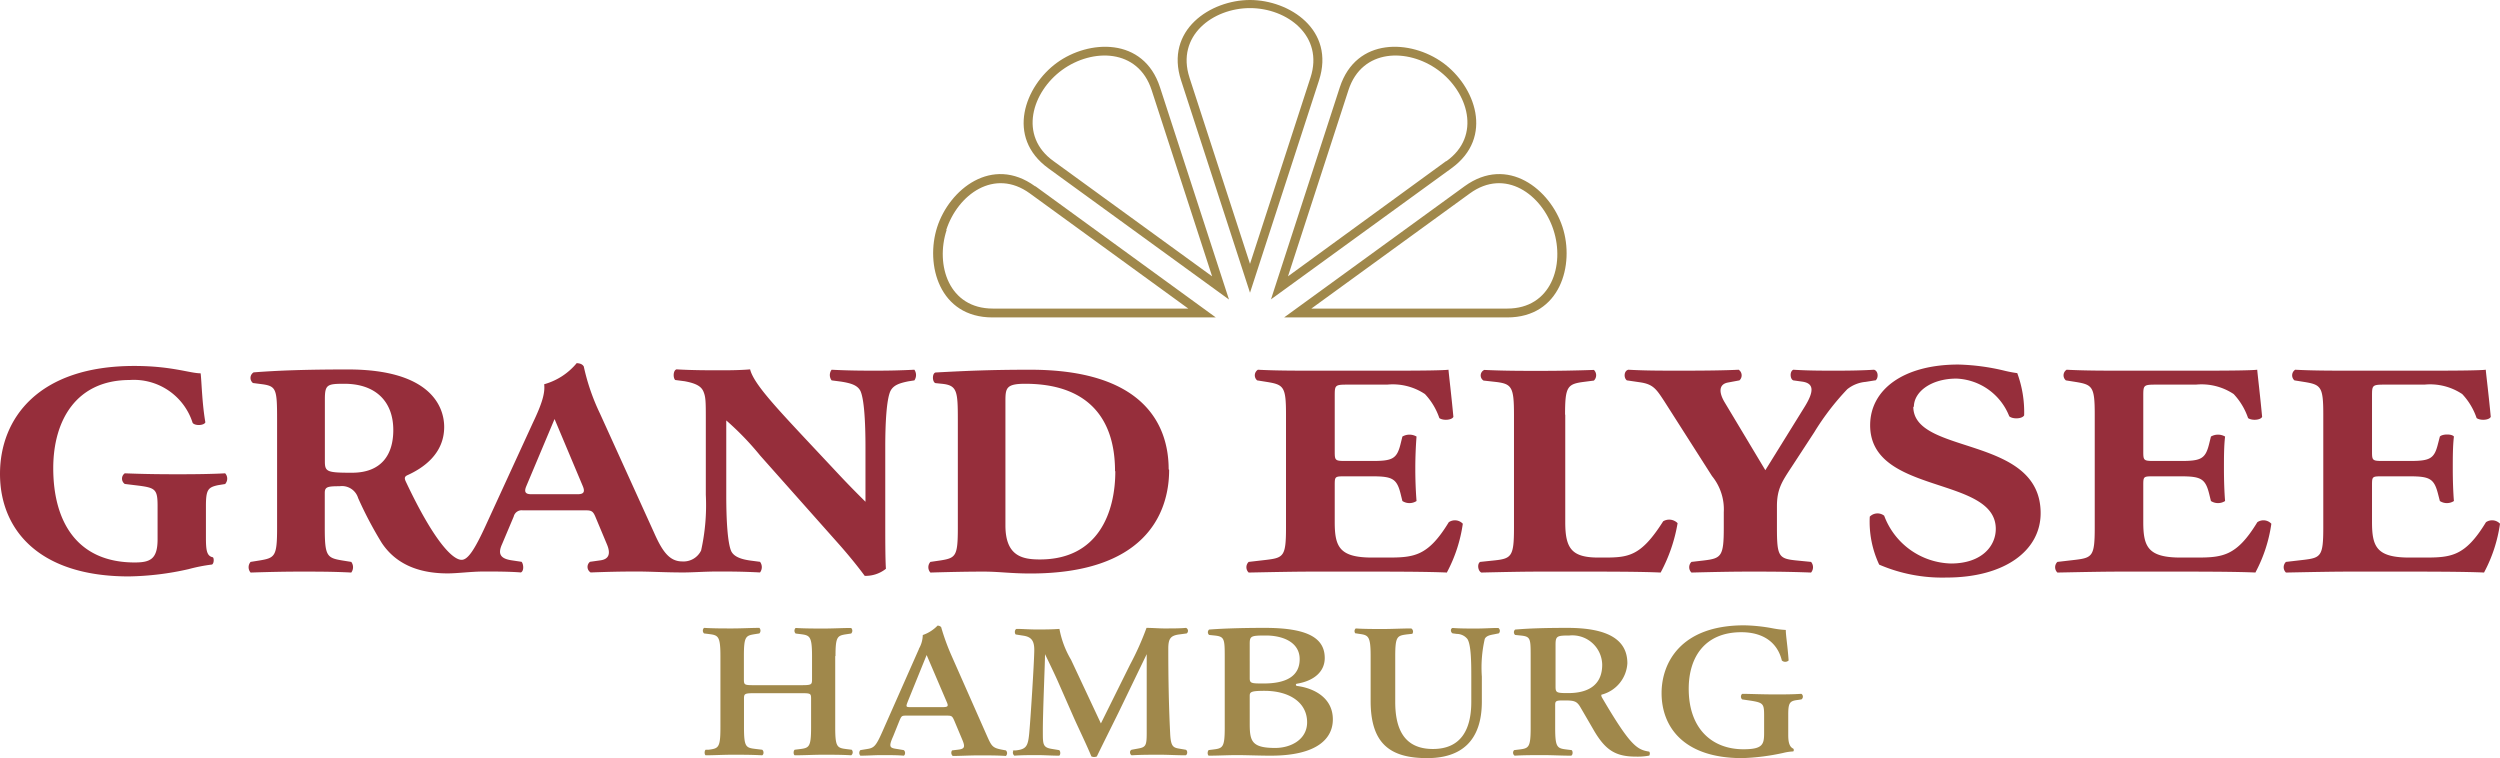
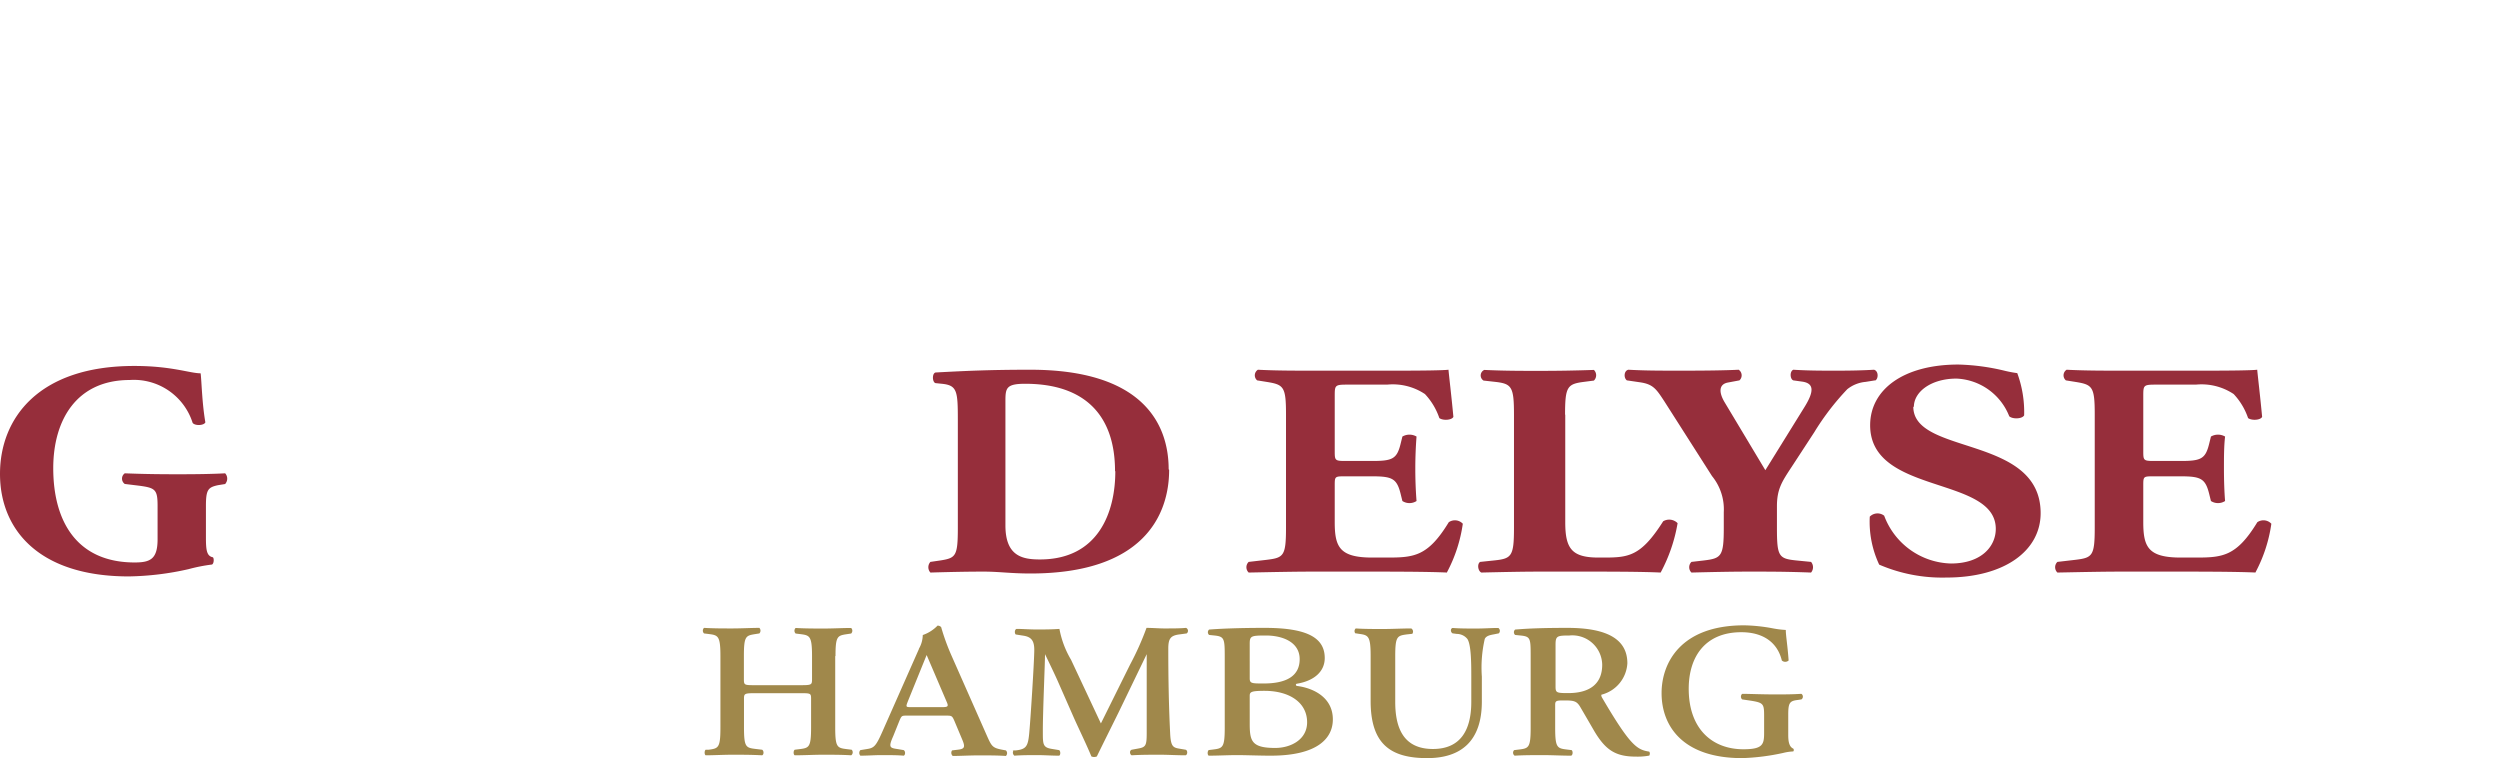
<svg xmlns="http://www.w3.org/2000/svg" viewBox="0 0 265.26 80.44">
  <path d="m143.8 67.19.38.06c1 .14 1.25.2 1.25 2.36v4.77c0 4.55 2.09 6.06 6 6.06 3.61 0 5.8-1.82 5.8-6v-2.65a13.58 13.58 0 0 1 .31-4c.16-.33.56-.41 1-.49l.49-.1a.37.37 0 0 0 -.05-.57c-.82 0-1.43.06-2.37.06s-1.72 0-2.49-.06c-.22.06-.24.42 0 .57l.45.06a1.46 1.46 0 0 1 1.12.53c.4.59.42 2.48.42 4v2.68c0 3-1.14 5-4.07 5-3.12 0-4-2.22-4-5v-4.8c0-2.16.2-2.22 1.25-2.36l.56-.06a.39.39 0 0 0 -.11-.57c-1 0-2 .06-3 .06s-2 0-2.89-.06a.38.38 0 0 0 0 .57zm47.34 6.43a.36.36 0 0 1 0 .59l-.4.06c-.83.1-1 .29-1 1.53v2.2c0 .71.11 1.24.53 1.43a.22.22 0 0 1 0 .3 5.32 5.32 0 0 0 -1.07.16 23.43 23.43 0 0 1 -4.35.55c-6.3 0-8.55-3.4-8.55-6.9 0-3.17 2-7.19 8.75-7.19a17.74 17.74 0 0 1 3 .31 10.18 10.18 0 0 0 1.43.18c0 .61.19 1.65.3 3.24a.53.53 0 0 1 -.72 0c-.49-2-2.08-3-4.3-3-3.81 0-5.58 2.58-5.58 6 0 4.32 2.55 6.42 5.8 6.42 2.07 0 2.2-.52 2.2-1.75v-1.63c0-1.44 0-1.56-1.52-1.79l-.81-.12a.4.4 0 0 1 0-.59c.88 0 2 .06 3.5.06 1 0 1.76 0 2.73-.06zm-102.49-4c0-2.16.21-2.18 1.26-2.34l.4-.06a.41.41 0 0 0 0-.59c-.89 0-1.9.06-2.89.06s-2 0-3-.06a.41.41 0 0 0 0 .59l.49.06c1 .13 1.25.18 1.25 2.34v2.46c0 .58-.06.62-1.2.62h-4.82c-1.14 0-1.21 0-1.21-.62v-2.47c0-2.16.21-2.17 1.26-2.34l.38-.06a.42.42 0 0 0 0-.59c-.87 0-1.88.06-2.87.06s-2 0-3-.06a.41.41 0 0 0 0 .59l.49.06c1 .13 1.25.18 1.25 2.34v7.57c0 2.16-.2 2.23-1.25 2.37h-.32c-.15.14-.13.51 0 .59.85 0 1.86-.06 2.84-.06s2 0 3.16.06c.18-.08.2-.45 0-.59l-.67-.08c-1.06-.13-1.26-.17-1.26-2.33v-3c0-.55.07-.59 1.21-.59h4.71c1.14 0 1.2 0 1.2.59v3c0 2.16-.2 2.22-1.25 2.35l-.49.06c-.16.14-.14.51 0 .59 1 0 2-.06 3-.06s2 0 3 .06a.4.4 0 0 0 .05-.59l-.49-.06c-1.06-.13-1.26-.18-1.26-2.34v-7.54zm18.76 10h.38c1.07-.12 1.27-.43 1.4-1.67s.55-7.8.55-9c0-1-.34-1.39-1.21-1.51l-.76-.12c-.14-.14-.12-.53.09-.59.67 0 1.3.06 2.13.06s1.59 0 2.42-.06a9.92 9.92 0 0 0 1.23 3.27l3.17 6.76 3.1-6.25a30.18 30.18 0 0 0 1.74-3.89c.61 0 1.35.06 1.84.06.94 0 1.72 0 2.35-.06a.34.34 0 0 1 .07.59l-.74.1c-1 .12-1.21.47-1.21 1.55 0 3 .05 6 .2 9 .07 1.36.32 1.47 1 1.58l.65.11c.22.08.2.51 0 .59-1 0-1.84-.06-2.74-.06-1 0-2 0-3 .06-.18-.08-.27-.47 0-.59l.6-.11c.89-.15 1-.28 1-1.66v-8.37l-3 6.21c-.71 1.44-1.83 3.68-2.29 4.64a.72.72 0 0 1 -.58 0c-.49-1.2-1.4-3.07-1.86-4.11l-1.72-3.91c-.39-.88-1.34-2.83-1.34-2.83 0 1-.24 6.19-.23 8.24 0 1.35 0 1.67 1 1.82l.73.12c.16.12.16.51 0 .59-.83 0-1.52-.06-2.35-.06s-1.52 0-2.4.06a.41.41 0 0 1 -.06-.59zm-11.09-5.19 2-4.93 2.14 5c.21.48.09.53-.54.53h-3.24c-.54 0-.6 0-.36-.59zm1.2-5.61-3.91 8.84c-.68 1.54-.89 1.71-1.65 1.82l-.67.11a.43.43 0 0 0 0 .59c.79 0 1.48-.06 2.22-.06.92 0 1.66 0 2.38.06.18-.08.2-.45 0-.59l-.65-.11c-.82-.12-1-.17-.47-1.36l.66-1.64c.23-.54.26-.55.77-.55h4.14c.63 0 .68 0 .92.55l.84 2c.36.85.22 1-.58 1.08l-.5.06a.44.44 0 0 0 .07.59c.78 0 1.77-.06 2.73-.06 1.17 0 2 0 2.91.06a.41.41 0 0 0 0-.59l-.33-.06c-1.14-.21-1.18-.36-1.77-1.69l-3.77-8.53a23.92 23.92 0 0 1 -1-2.8.52.52 0 0 0 -.38-.16 4 4 0 0 1 -1.57 1 3 3 0 0 1 -.43 1.49zm72.48 1.72a3.17 3.17 0 0 0 -3.49-3.11c-1.32 0-1.46.06-1.46 1v4.42c0 .65.11.69 1.34.69 2.4 0 3.61-1.07 3.61-3zm5.06 9.62a6.75 6.75 0 0 1 -1.48.12c-2.15 0-3.21-.68-4.41-2.69-.58-1-.95-1.64-1.5-2.58-.37-.63-.69-.69-1.66-.69-.81 0-1 0-1 .45v2.41c0 2.16.2 2.22 1.26 2.35l.49.06c.15.14.13.51-.05.59-1 0-2-.06-3-.06s-2 0-3 .06a.38.38 0 0 1 -.05-.59l.5-.06c1.05-.13 1.25-.19 1.25-2.35v-7.45c0-2 0-2.19-1.07-2.3l-.58-.06a.38.38 0 0 1 0-.57c1.41-.12 3-.18 5.55-.18 4.26 0 6.36 1.23 6.36 3.76a3.65 3.65 0 0 1 -2.68 3.31c-.14 0-.08.21 0 .34 3 5.12 3.71 5.52 5 5.72a.35.35 0 0 1 0 .41zm-42.46-11.87c0-.82.17-.86 1.72-.86 1.79 0 3.58.71 3.58 2.51s-1.42 2.58-3.81 2.58c-1.27 0-1.49 0-1.49-.55zm0 5.54c0-.41.15-.53 1.56-.53 2.66 0 4.53 1.24 4.53 3.34 0 1.81-1.7 2.72-3.39 2.72-2.52 0-2.7-.75-2.7-2.6zm-4.35 5.76c-.16.14-.14.51 0 .59 1 0 2-.06 3-.06s2.33.06 3.58.06c4.94 0 6.59-1.83 6.59-3.85 0-2.3-2-3.3-3.74-3.54-.14 0-.18-.08-.18-.13s0-.1.13-.12c1.83-.31 2.93-1.3 2.93-2.72 0-2.18-1.92-3.2-6.36-3.2-3 0-4.9.1-5.91.18a.38.38 0 0 0 0 .57l.58.06c1.05.11 1.08.35 1.08 2.3v7.45c0 2.16-.21 2.22-1.26 2.35l-.49.06z" fill="#a0884b" />
  <g fill="#962e3b">
    <path d="m23.89 51.35a.84.84 0 0 0 0-1.13c-1.21.07-2.95.1-4.65.1s-3.51 0-6-.1a.69.69 0 0 0 0 1.13l1.56.19c1.71.23 1.92.43 1.92 2.17v3.51c0 2.1-.77 2.46-2.43 2.46-6.12 0-8.64-4.34-8.64-10 0-5.1 2.46-9.36 8.11-9.36a6.54 6.54 0 0 1 6.68 4.55c.25.33 1.21.29 1.35-.06-.35-2-.39-4.23-.5-5.2-1.13 0-3.09-.78-7-.78-10.23-.02-14.29 5.58-14.29 11.45s4.07 10.88 13.66 10.88a30.4 30.4 0 0 0 6.34-.77 17.86 17.86 0 0 1 2.49-.49c.21-.09.24-.64.1-.77-.67-.13-.74-.78-.74-2.14v-3.28c0-1.74.21-2 1.28-2.23l.81-.13z" />
    <path d="m203.07 43.17c0-1.62 1.86-3 4.52-3a6.3 6.3 0 0 1 5.6 4c.36.32 1.37.29 1.58-.1a12 12 0 0 0 -.73-4.48 12.59 12.59 0 0 1 -1.37-.26 23.12 23.12 0 0 0 -4.88-.65c-5.85 0-9.36 2.67-9.36 6.44 0 7.43 13.33 5.33 13.33 11 0 1.82-1.49 3.67-4.76 3.67a7.78 7.78 0 0 1 -7.08-5.07 1.15 1.15 0 0 0 -1.53.1 10.7 10.7 0 0 0 1 5.09 16.91 16.91 0 0 0 7.13 1.37c6.19 0 10-2.86 10-6.83 0-8.31-13.51-6.12-13.51-11.3z" />
    <path d="m199 40.36c.32-.22.32-1-.16-1.13-1.17.07-2.42.1-4 .1s-2.94 0-4.56-.1c-.4.16-.36 1 0 1.13l.93.13c1.22.17 1.34.95.26 2.69l-4.16 6.71-4.31-7.19c-.67-1.12-.6-1.93.33-2.11l1.23-.23a.72.72 0 0 0 -.08-1.13c-1.38.07-3.48.1-5.94.1s-3.94 0-5.76-.1c-.48.1-.52.87-.16 1.13l1.37.2c1.42.2 1.75.72 2.59 2l5.07 7.95a5.58 5.58 0 0 1 1.25 3.84v1.65c0 3-.25 3.24-2.06 3.46l-1.37.16a.79.79 0 0 0 0 1.13c2.38-.06 4.31-.1 6.24-.1s3.83 0 6.45.1a.87.87 0 0 0 0-1.13l-1.62-.16c-1.82-.19-2-.45-2-3.46v-2.27c0-1.84.53-2.62 1.54-4.16l2.41-3.69a27.16 27.16 0 0 1 3.51-4.58 3.62 3.62 0 0 1 1.94-.78l1-.16z" />
    <path d="m166.06 44c0-3 .24-3.26 2.06-3.49l1-.13a.79.79 0 0 0 0-1.13c-2 .07-3.84.1-5.78.1s-3.75 0-5.85-.1a.64.64 0 0 0 -.08 1.13l1.17.13c1.82.2 2.06.49 2.06 3.49v12c0 3-.24 3.27-2.06 3.46l-1.53.16c-.33.2-.25.94.12 1.13 2.5-.06 4.52-.1 6.37-.1h3.87c3.31 0 6.65 0 8.79.1a17 17 0 0 0 1.8-5.24 1.25 1.25 0 0 0 -1.53-.2c-2.38 3.75-3.68 3.85-6.37 3.85h-.48c-2.84 0-3.54-.94-3.54-3.74v-11.42z" />
    <path d="m153.52 60.74a15.6 15.6 0 0 0 1.69-5.17 1.15 1.15 0 0 0 -1.49-.16c-2.22 3.65-3.71 3.75-6.57 3.75h-1.53c-3.48 0-4-1.11-4-3.77v-3.85c0-1 0-1 1.13-1h2.85c2.11 0 2.6.24 3 1.81l.2.81a1.38 1.38 0 0 0 1.5 0c-.08-1-.13-2.19-.13-3.42s.05-2.39.13-3.42a1.49 1.49 0 0 0 -1.5 0l-.2.81c-.39 1.57-.88 1.78-3 1.78h-2.85c-1.09 0-1.13-.06-1.13-1v-5.84c0-1.19 0-1.26 1.33-1.26h4.24a6.15 6.15 0 0 1 4 1 7 7 0 0 1 1.53 2.55c.4.29 1.33.22 1.49-.13-.2-2.17-.48-4.49-.52-5-.52.07-2.83.1-5.41.1h-9c-1.94 0-3.91 0-5.81-.1a.7.7 0 0 0 -.08 1.13l1 .16c1.81.29 2.06.49 2.06 3.43v12.05c0 3-.25 3.18-2.06 3.4l-1.9.22a.78.78 0 0 0 0 1.13c3-.06 5-.1 6.94-.1h4.85c3.31 0 7.12 0 9.26.1z" />
    <path d="m118.34 50c0 4.39-1.82 9.36-8 9.36-1.85 0-3.66-.34-3.66-3.61v-13.19c0-1.38.08-1.84 2.1-1.84 6.43 0 9.53 3.45 9.53 9.27zm5.66-.2c0-4.92-2.86-10.57-14.68-10.57-4.39 0-7 .13-10 .29-.43 0-.43 1-.07 1.13l.68.07c1.63.16 1.7.77 1.7 3.84v11.44c0 3-.21 3.2-1.81 3.46l-1.1.16a.84.84 0 0 0 0 1.13c2-.06 3.92-.1 5.62-.1s2.88.2 5 .2c11.9 0 14.71-6.12 14.71-11z" />
    <path d="m239.31 60.74a15.6 15.6 0 0 0 1.69-5.17 1.15 1.15 0 0 0 -1.49-.16c-2.22 3.65-3.71 3.75-6.57 3.75h-1.53c-3.48 0-4-1.11-4-3.77v-3.85c0-1 0-1 1.13-1h2.85c2.11 0 2.6.24 3 1.81l.2.81a1.38 1.38 0 0 0 1.5 0c-.08-1-.12-2.19-.12-3.42s0-2.39.12-3.42a1.49 1.49 0 0 0 -1.5 0l-.2.81c-.39 1.57-.88 1.78-3 1.78h-2.85c-1.09 0-1.13-.06-1.13-1v-5.84c0-1.19 0-1.26 1.33-1.26h4.26a6.15 6.15 0 0 1 4 1 7 7 0 0 1 1.53 2.55c.4.29 1.33.22 1.49-.13-.2-2.17-.48-4.49-.52-5-.52.07-2.83.1-5.41.1h-9c-1.94 0-3.91 0-5.81-.1a.7.7 0 0 0 -.08 1.13l1 .16c1.81.29 2.06.49 2.06 3.43v12.05c0 3-.25 3.18-2.06 3.4l-1.9.22a.78.78 0 0 0 0 1.13c3-.06 5-.1 6.94-.1h4.85c3.31 0 7.12 0 9.26.1z" />
-     <path d="m263.57 60.74a15.6 15.6 0 0 0 1.69-5.17 1.15 1.15 0 0 0 -1.49-.16c-2.22 3.65-3.71 3.75-6.57 3.75h-1.52c-3.49 0-4-1.11-4-3.77v-3.85c0-1 0-1 1.13-1h2.86c2.11 0 2.59.24 3 1.81l.21.81a1.36 1.36 0 0 0 1.49 0c-.08-1-.12-2.19-.12-3.42s0-2.39.12-3.42c-.2-.29-1.21-.29-1.49 0l-.21.81c-.39 1.57-.87 1.78-3 1.78h-2.86c-1.09 0-1.13-.06-1.13-1v-5.84c0-1.19 0-1.26 1.34-1.26h4.23a6.15 6.15 0 0 1 4 1 7 7 0 0 1 1.53 2.55c.41.29 1.34.22 1.5-.13-.2-2.17-.49-4.49-.53-5-.52.07-2.82.1-5.41.1h-9c-1.93 0-3.91 0-5.81-.1a.71.71 0 0 0 -.08 1.13l1 .16c1.81.29 2.06.49 2.06 3.43v12.05c0 3-.25 3.18-2.06 3.4l-1.9.22a.78.78 0 0 0 0 1.13c3-.06 5-.1 6.95-.1h4.84c3.31 0 7.12 0 9.26.1z" />
  </g>
-   <path d="m111.79 17.1 16.82 12.22-6.42-19.77c-1.44-4.42-6.3-4.45-9.49-2.13s-4.67 7-.91 9.68zm18.61 14.68-19.16-13.92c-4.56-3.31-2.48-8.74.9-11.2s9.2-2.76 10.94 2.6zm-30-7.38c1.22-3.76 5.11-6.61 8.87-3.88l16.81 12.22h-20.74c-4.65 0-6.12-4.59-4.9-8.34zm9.42-4.64c-4.56-3.31-9.09.34-10.38 4.33s.22 9.59 5.86 9.59h23.7l-19.14-13.92zm43.61-2.66-16.77 12.22 6.42-19.77c1.44-4.42 6.3-4.45 9.49-2.13s4.66 7 .9 9.68zm-18.6 14.68 19.17-13.92c4.57-3.31 2.49-8.74-.9-11.2s-9.19-2.76-10.94 2.6l-7.31 22.52zm30-7.38c-1.22-3.76-5.11-6.61-8.87-3.88l-16.82 12.22h20.79c4.65 0 6.12-4.59 4.9-8.34zm-9.43-4.64c4.57-3.31 9.09.34 10.39 4.33s-.22 9.59-5.86 9.59h-23.68zm-29.19-11.52 6.42 19.76 6.42-19.77c1.44-4.42-2.47-7.37-6.42-7.37s-7.86 2.95-6.42 7.37zm6.42 22.82-7.31-22.52c-1.75-5.37 3.13-8.54 7.31-8.54s9.06 3.17 7.32 8.54z" fill="#a0884b" />
-   <path d="m97 39.23c-1.39.07-2.67.1-4 .1s-2.84 0-4.76-.1a.93.93 0 0 0 0 1.13l1 .13c1 .16 1.74.36 2.06 1 .39.87.53 3.28.53 5.91v5.84c-1-1-1.8-1.79-3.38-3.49l-3-3.2c-3.21-3.44-5.51-5.9-5.86-7.36-.75.07-1.78.1-3 .1-1.45 0-3.14 0-4.81-.1-.35.1-.39.87-.14 1.13l1 .13c1.24.23 1.77.55 2 1.1s.25 1 .25 2.75v8.2a22.13 22.13 0 0 1 -.5 5.91 2.07 2.07 0 0 1 -2 1.16c-1.37 0-2.12-1.08-3-3.07l-5.73-12.62a22.58 22.58 0 0 1 -1.72-5c-.12-.18-.28-.32-.75-.35a6.87 6.87 0 0 1 -3.45 2.24c.11.94-.24 2.08-1.19 4.07l-5 10.89c-1.2 2.62-1.91 3.67-2.57 3.67-1 0-3-2.11-5.91-8.28-.17-.36-.18-.55.18-.71 1.63-.74 3.88-2.24 3.88-5.11 0-2.07-1.35-6.1-10.22-6.1-4.37 0-7.46.11-10 .31a.69.69 0 0 0 -.07 1.13l1 .13c1.49.21 1.56.55 1.56 3.78v11.45c0 3-.21 3.19-1.81 3.46l-1 .16a.86.86 0 0 0 0 1.13c1.85-.06 3.55-.1 5.32-.1s3.48 0 5.36.1a.94.94 0 0 0 0-1.13l-1-.16c-1.6-.27-1.81-.49-1.81-3.46v-3.7c0-.65.31-.71 1.58-.71a1.79 1.79 0 0 1 1.96 1.26 41.11 41.11 0 0 0 2.49 4.73c1.67 2.54 4.38 3.26 7 3.26 1.09 0 2.5-.2 3.89-.2 1.13 0 2.64 0 3.89.1.35-.16.28-.9.07-1.13l-1.07-.16c-1.25-.19-1.44-.74-1-1.71l1.24-2.94a.86.86 0 0 1 .95-.65h6.7c.58 0 .76.09 1 .65l1.23 2.94c.43 1 .22 1.58-.65 1.71l-1.14.16a.69.69 0 0 0 .07 1.13c1.64-.06 3.06-.1 4.84-.1 1.57 0 3 .1 5 .1 1 0 2.28-.1 3.64-.1s2.58 0 4.49.1a.93.93 0 0 0 0-1.13l-.93-.12c-.93-.12-1.8-.36-2.12-1-.39-.87-.53-3.29-.53-5.91v-7.97a30.55 30.55 0 0 1 3.6 3.73l8.21 9.24c1.67 1.87 2.74 3.33 2.88 3.52a3.45 3.45 0 0 0 2.25-.75c-.07-1.06-.07-3.1-.07-5.2v-7.71c0-2.62.14-5 .53-5.91.32-.68 1-.88 1.92-1.07l.64-.1a1 1 0 0 0 0-1.13zm-55.27 6.4c0 2.61-1.25 4.53-4.39 4.53-2.67 0-2.87-.1-2.87-1.23v-6.56c0-1.56.24-1.65 2.06-1.65 3.33 0 5.2 1.88 5.2 4.91zm19.53 6.81h-4.88c-.62 0-.8-.23-.54-.85l3-7.13 3 7.13c.26.62.08.85-.56.85z" fill="#962e3b" />
</svg>